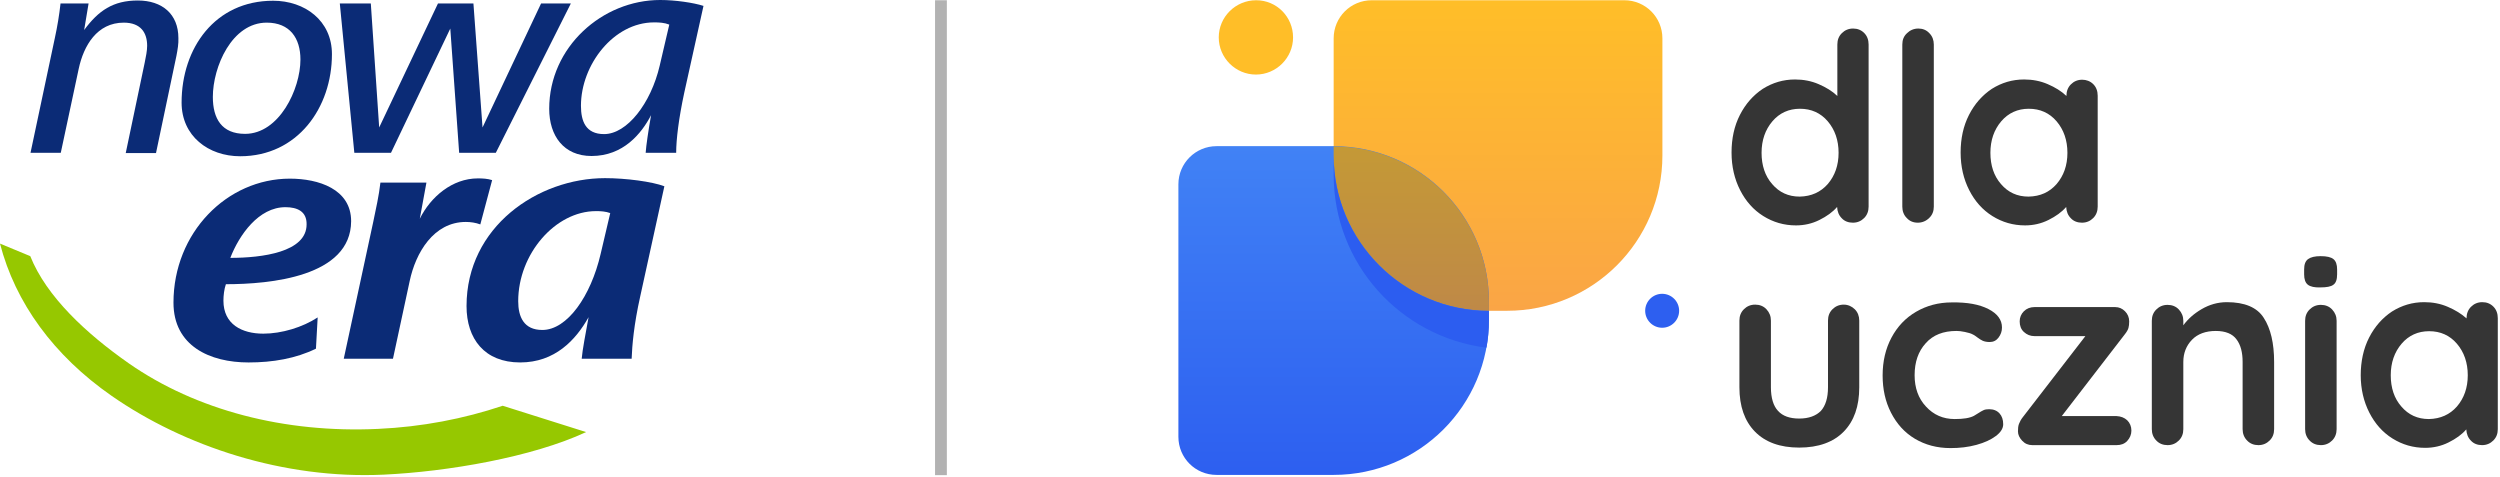
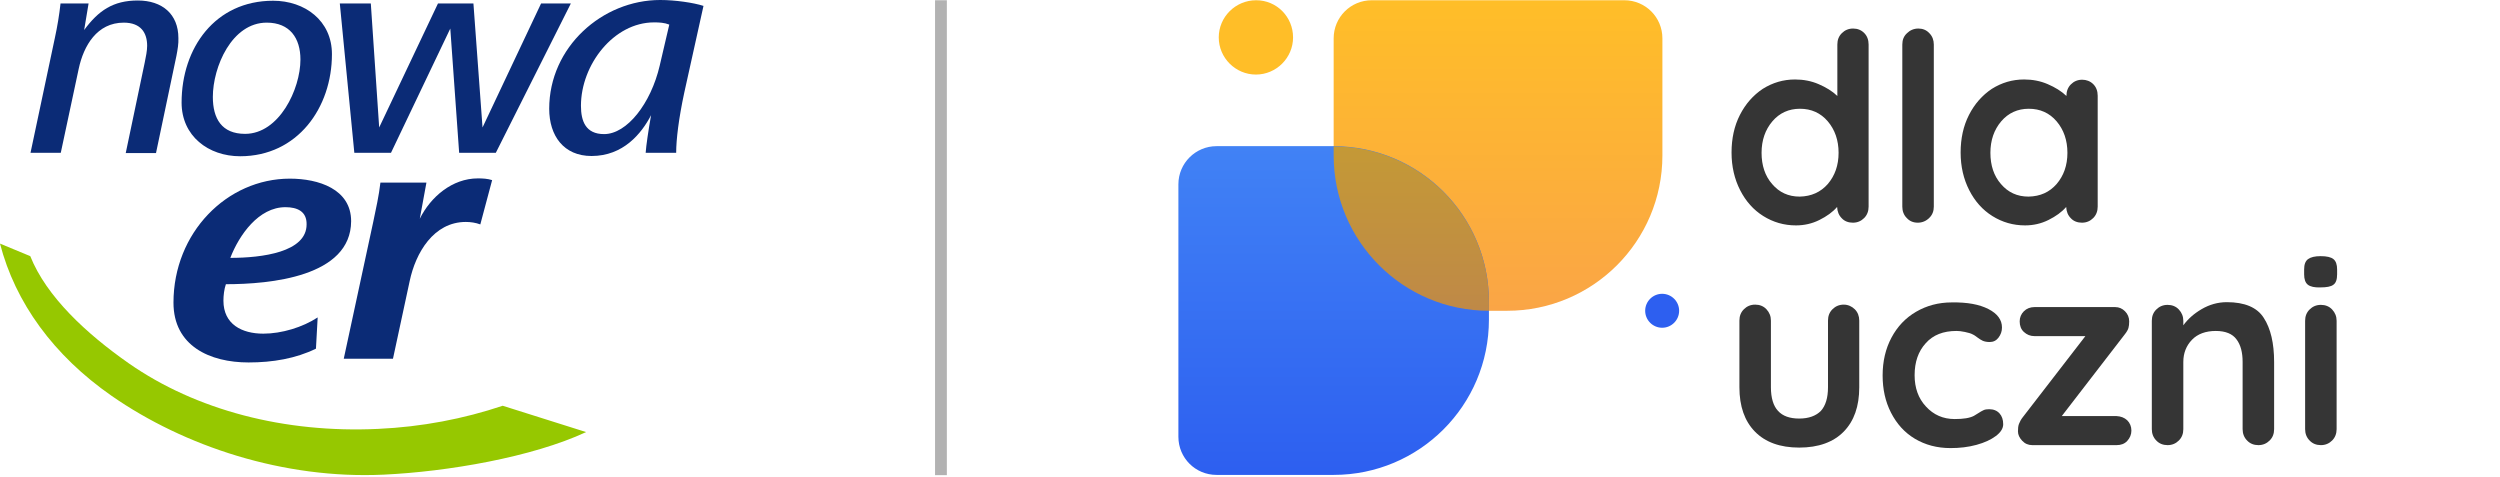
<svg xmlns="http://www.w3.org/2000/svg" height="194" viewBox="0 0 1016 194" width="1016">
  <linearGradient id="a" x1="50.011%" x2="50.011%" y1="99.976%" y2="0%">
    <stop offset="0" stop-color="#faa546" />
    <stop offset="1" stop-color="#ffbe28" />
  </linearGradient>
  <linearGradient id="b" x1="49.996%" x2="49.996%" y1="100.06%" y2=".037%">
    <stop offset="0" stop-color="#2d5ff0" />
    <stop offset="1" stop-color="#4182f5" />
  </linearGradient>
  <linearGradient id="c" x1="49.984%" x2="49.984%" y1="99.94%" y2="-.075%">
    <stop offset="0" stop-color="#bf8947" />
    <stop offset="1" stop-color="#c49936" />
  </linearGradient>
  <g fill="none">
    <g fill="#353535" transform="translate(703.7 11.6)">
      <path d="m53.9 1.8c1.2 1.2 1.8 2.8 1.8 4.7v65.9c0 1.8-.6 3.4-1.8 4.6s-2.7 1.9-4.6 1.9c-1.8 0-3.4-.6-4.5-1.8-1.2-1.2-1.8-2.7-1.9-4.6-1.8 2.1-4.2 3.8-7.2 5.3s-6.2 2.2-9.5 2.2c-4.9 0-9.3-1.3-13.3-3.8s-7.1-6-9.4-10.5-3.5-9.6-3.5-15.3 1.1-10.8 3.4-15.3 5.4-8 9.3-10.6c4-2.5 8.3-3.8 13.1-3.8 3.4 0 6.6.6 9.6 1.9s5.5 2.8 7.6 4.8v-20.9c0-1.9.6-3.4 1.8-4.6s2.7-1.9 4.6-1.9c1.8 0 3.3.6 4.5 1.8zm-14.8 61.4c2.9-3.4 4.4-7.6 4.4-12.7s-1.5-9.4-4.4-12.8-6.7-5.1-11.3-5.1c-4.5 0-8.3 1.7-11.2 5.1s-4.4 7.7-4.4 12.8 1.4 9.4 4.3 12.7c2.9 3.4 6.6 5.1 11.2 5.1 4.7-.1 8.5-1.8 11.4-5.1z" />
      <path d="m80.3 77c-1.2 1.2-2.8 1.9-4.6 1.9s-3.3-.6-4.5-1.9c-1.2-1.2-1.8-2.8-1.8-4.6v-65.9c0-1.9.6-3.4 1.9-4.6 1.2-1.2 2.8-1.9 4.6-1.9s3.3.6 4.5 1.9c1.2 1.2 1.8 2.8 1.8 4.6v65.9c0 1.8-.6 3.4-1.9 4.6z" />
      <path d="m147 22.6c1.2 1.2 1.8 2.8 1.8 4.7v45.1c0 1.8-.6 3.4-1.8 4.6s-2.7 1.9-4.6 1.9c-1.8 0-3.4-.6-4.5-1.8-1.2-1.2-1.8-2.7-1.9-4.6-1.8 2.1-4.2 3.8-7.2 5.3s-6.2 2.2-9.5 2.2c-4.9 0-9.3-1.3-13.3-3.8s-7.1-6-9.4-10.5-3.5-9.6-3.5-15.3 1.1-10.8 3.4-15.3 5.4-8 9.3-10.6c4-2.5 8.3-3.8 13.1-3.8 3.4 0 6.6.6 9.6 1.9s5.5 2.8 7.6 4.8v-.1c0-1.8.6-3.4 1.8-4.6s2.7-1.9 4.6-1.9c1.7 0 3.3.6 4.5 1.8zm-14.9 40.6c2.9-3.4 4.4-7.6 4.4-12.7s-1.5-9.4-4.4-12.8-6.7-5.1-11.3-5.1c-4.5 0-8.3 1.7-11.2 5.1s-4.4 7.7-4.4 12.8 1.4 9.4 4.3 12.7c2.9 3.4 6.6 5.1 11.2 5.1 4.8-.1 8.5-1.8 11.4-5.1z" />
      <path d="m50.1 114.1c1.2 1.2 1.8 2.8 1.8 4.6v27.1c0 7.7-2.1 13.7-6.3 18s-10.3 6.5-18.1 6.5-13.8-2.2-18-6.5-6.3-10.3-6.3-18v-27.1c0-1.9.6-3.4 1.8-4.6s2.7-1.9 4.6-1.9c1.8 0 3.4.6 4.6 1.9s1.8 2.8 1.8 4.6v27.1c0 4.3 1 7.6 2.9 9.6 1.9 2.1 4.8 3.1 8.6 3.1 3.9 0 6.8-1.1 8.8-3.1 1.9-2.1 2.9-5.3 2.9-9.6v-27.1c0-1.9.6-3.4 1.8-4.6s2.7-1.9 4.6-1.9c1.7 0 3.3.7 4.5 1.9z" />
      <path d="m104.4 114c3.7 1.9 5.5 4.4 5.5 7.5 0 1.6-.5 2.9-1.4 4.1s-2.1 1.8-3.6 1.8c-1.1 0-2.1-.2-2.8-.5s-1.4-.8-2.1-1.3-1.3-1-2-1.3c-.7-.4-1.8-.7-3.2-1s-2.5-.4-3.4-.4c-5.3 0-9.5 1.6-12.5 5-3 3.3-4.5 7.6-4.5 13 0 5.1 1.5 9.4 4.6 12.7 3.1 3.4 7 5.1 11.7 5.1 3.5 0 6.1-.4 7.8-1.3.4-.2 1-.6 1.8-1.1s1.4-.9 2.1-1.2c.6-.3 1.4-.4 2.3-.4 1.8 0 3.2.6 4.2 1.7s1.5 2.6 1.5 4.4c0 1.7-1 3.3-3 4.8s-4.6 2.7-7.9 3.6-6.8 1.3-10.5 1.3c-5.5 0-10.3-1.3-14.5-3.8s-7.4-6.1-9.7-10.6-3.4-9.5-3.4-15.1c0-5.8 1.2-10.9 3.6-15.4s5.7-8 10-10.5 9.1-3.8 14.5-3.8c6.3-.1 11.2.8 14.9 2.7z" />
      <path d="m160.8 159.2c1.1 1.1 1.7 2.5 1.7 4.2 0 1.6-.6 3-1.7 4.2s-2.6 1.7-4.3 1.7h-34.3c-1.6 0-3-.6-4.1-1.8s-1.7-2.4-1.7-3.8c0-1.2.1-2.2.4-3s.8-1.8 1.6-2.8l25.4-32.9h-20.7c-1.7 0-3.1-.6-4.3-1.7s-1.7-2.6-1.7-4.3c0-1.6.6-3 1.7-4.1s2.6-1.7 4.3-1.7h32.8c1.6 0 2.9.6 4 1.7s1.7 2.5 1.7 4.1c0 1.1-.1 2-.3 2.7s-.7 1.6-1.5 2.6l-25.6 33.2h22.3c1.7.1 3.1.6 4.3 1.7z" />
      <path d="m216.3 117.6c2.8 4.3 4.2 10.3 4.2 17.9v27.3c0 1.9-.6 3.4-1.8 4.6s-2.7 1.9-4.6 1.9c-1.8 0-3.4-.6-4.6-1.9-1.2-1.2-1.8-2.8-1.8-4.6v-27.3c0-3.9-.8-7-2.5-9.2-1.6-2.2-4.4-3.4-8.4-3.4-4.1 0-7.4 1.2-9.7 3.6s-3.5 5.4-3.5 9v27.3c0 1.9-.6 3.4-1.8 4.6s-2.7 1.9-4.6 1.9c-1.8 0-3.4-.6-4.6-1.9-1.2-1.2-1.8-2.8-1.8-4.6v-44c0-1.9.6-3.4 1.8-4.6s2.7-1.9 4.6-1.9c1.8 0 3.4.6 4.6 1.9s1.8 2.8 1.8 4.6v1.8c1.9-2.6 4.4-4.8 7.5-6.6s6.5-2.8 10.2-2.8c7.2 0 12.3 2.1 15 6.4z" />
      <path d="m234.2 104.1c-1-.8-1.5-2.2-1.5-4.2v-2c0-2 .5-3.4 1.6-4.2s2.8-1.2 5.1-1.2c2.5 0 4.2.4 5.2 1.2s1.5 2.2 1.5 4.2v2c0 2.1-.5 3.5-1.5 4.2-1 .8-2.8 1.1-5.3 1.1-2.3.1-4.1-.3-5.1-1.1zm9.9 63.3c-1.2 1.2-2.7 1.9-4.6 1.9-1.8 0-3.4-.6-4.6-1.9-1.2-1.2-1.8-2.8-1.8-4.6v-44c0-1.9.6-3.4 1.8-4.6s2.7-1.9 4.6-1.9c1.8 0 3.4.6 4.6 1.9s1.8 2.8 1.8 4.6v44c0 1.8-.6 3.4-1.8 4.6z" />
-       <path d="m309.6 113c1.2 1.2 1.8 2.8 1.8 4.7v45.1c0 1.9-.6 3.4-1.8 4.6s-2.7 1.9-4.6 1.9c-1.8 0-3.4-.6-4.5-1.8-1.2-1.2-1.8-2.7-1.9-4.6-1.8 2.1-4.2 3.8-7.2 5.3s-6.2 2.2-9.5 2.2c-4.9 0-9.3-1.3-13.3-3.8s-7.1-6-9.4-10.5-3.5-9.6-3.5-15.2 1.1-10.8 3.4-15.3 5.4-8 9.3-10.6c4-2.5 8.3-3.8 13.1-3.8 3.4 0 6.6.6 9.6 1.9s5.5 2.8 7.6 4.7v-.1c0-1.8.6-3.4 1.8-4.6s2.7-1.9 4.6-1.9c1.8 0 3.3.6 4.5 1.8zm-14.8 40.6c2.9-3.4 4.4-7.6 4.4-12.7s-1.5-9.4-4.4-12.8-6.7-5.1-11.3-5.1c-4.5 0-8.3 1.7-11.2 5.1s-4.4 7.7-4.4 12.8 1.4 9.4 4.3 12.7c2.9 3.4 6.6 5.1 11.2 5.1 4.7-.1 8.5-1.8 11.4-5.1z" />
    </g>
    <path d="m612.5 126.3c34.8 0 63.1-28.2 63.1-63.1v-47.6c0-8.6-6.9-15.5-15.5-15.5h-102.6c-8.6 0-15.5 6.9-15.5 15.5v47.6c0 34.8 28.2 63.1 63.1 63.1z" fill="url(#a)" />
    <path d="m605.1 122.5c0-34.8-28.2-63.1-63.1-63.1h-47.6c-8.5 0-15.5 6.9-15.5 15.5v102.6c0 8.6 6.9 15.5 15.5 15.5h47.6c34.8 0 63.1-28.2 63.1-63.1z" fill="url(#b)" />
    <path d="m542 59.5v3.7c0 34.8 28.2 63.1 63.1 63.1v-3.7c0-34.9-28.3-63.1-63.1-63.1z" fill="url(#c)" />
    <path d="m525.5 15.2c0 8.3-6.8 15.1-15.1 15.1s-15.1-6.8-15.1-15.1 6.8-15.1 15.2-15.1 15 6.8 15 15.1z" fill="#ffbe28" />
    <path d="m682.4 126.3c0 3.8-3.1 6.9-6.9 6.9s-6.9-3.1-6.9-6.9 3.1-6.9 6.9-6.9 6.9 3.1 6.9 6.9z" fill="#2d5ff0" />
-     <path d="m542 63.2v7.8c0 36.2 27.1 65.9 62.1 70.3.7-3.6 1-7.4 1-11.2v-3.7c-34.9-.1-63.1-28.4-63.1-63.2z" fill="#2c5df0" />
    <path d="m153.7 174.3c-38.1 1.8-74-7.6-101.3-26.6-17.3-12.1-33.5-27.1-40.1-43.6l-12.3-5.1c6.2 24 21.8 45.5 45.4 61.9 29.5 20.5 69.9 33.9 110.5 32 25.9-1.2 60.4-7.1 82.3-17.3l-33.9-10.7c-15.8 5.3-32.9 8.6-50.6 9.4" fill="#96c800" />
    <g fill="#0b2b76">
      <path d="m71.7 22.7-8.3 39.5h-12.3l7.7-36.7c.5-2.5 1-4.8 1-6.9 0-5.2-2.5-9.4-9.5-9.4-10.9 0-16.3 9.4-18.3 18.7l-7.3 34.2h-12.3l9.9-46.7c1-4.6 1.8-9.4 2.3-14h11.4l-1.8 10.8c5.8-7.9 11.8-12 21.8-12 9.9 0 16.5 5.5 16.5 15.3.1 2.2-.3 4.6-.8 7.2" />
      <path d="m108.4 9.2c-14.2 0-21.9 18-21.9 30.2 0 8.8 3.6 15 13.1 15 13.9 0 22.5-18.2 22.5-30.2 0-8.7-4.3-15-13.7-15m-10.8 54.3c-12.9 0-23.8-8.2-23.8-21.8 0-22.2 13.6-41.4 37.2-41.4 12.9 0 23.9 8.1 23.9 21.7 0 21.8-14 41.5-37.3 41.5" />
      <path d="m201.5 62.1h-14.9l-3.6-50.5-24.1 50.5h-14.9l-5.9-60.7h12.6l3.4 50.4 23.9-50.4h14.4l3.7 50.4 23.8-50.4h12.1z" />
      <path d="m265.8 9.1c-16.4 0-29.7 17.2-29.7 33.9 0 6.2 1.9 11.5 9.4 11.5 9.3 0 19-12.4 22.6-27.8l3.9-16.7c-2-.8-4.1-.9-6.2-.9m12.3 28.5c-2.3 10.7-3.3 19.2-3.3 24.5h-12.4c.2-3 1.1-9 2.2-15.3-3.9 7.5-11.3 16.6-24.2 16.6-11.3 0-17.2-8.2-17.2-19.2 0-25.1 21.6-44.2 45.1-44.2 6.1 0 13.6 1.1 17.6 2.4z" />
      <path d="m116 84.2c-10.9 0-18.8 11.3-22.4 20.6 12.9 0 31-2.3 31-13.6.1-5.3-3.8-7-8.6-7m-24.2 31.3c-.7 2-1 4.6-1 6.7 0 9.6 7.5 13.4 16.2 13.4 7.5 0 16-2.6 22.1-6.6l-.7 12.7c-8.2 4-17.5 5.6-27.4 5.6-15.7 0-30.5-6.7-30.5-24.3 0-28.4 21.7-50.4 47.3-50.4 11.6 0 24.9 4.2 24.9 17.3-.1 22.6-33 25.6-50.9 25.6" />
      <path d="m195.2 91.2c-1.9-.7-3.9-1-5.9-1-13.1 0-20.4 12.6-22.8 24l-6.8 31.6h-20l12-55.7c1.1-5.3 2.3-10.6 2.9-15.9h18.7l-2.7 14.7c4.4-8.9 13.2-16.4 23.6-16.4 2 0 3.9.1 5.8.7z" />
-       <path d="m242.2 85.8c-16.5 0-31.6 17.4-31.6 36.6 0 6.4 2.3 11.7 9.8 11.7 10.1 0 19.7-13.7 23.7-30.9l3.9-16.6c-1.9-.7-3.9-.8-5.8-.8m18 34.6c-2.6 11.6-3.3 20-3.5 25.4h-20.3c.3-3.6 1.6-10.3 2.8-16.9-5.2 9.3-13.7 18.4-27.8 18.4-14.5 0-21.8-9.6-21.8-22.9 0-32.2 28.9-52 56.3-52 8.4 0 19.1 1.4 24.1 3.3z" />
    </g>
    <path d="m380 .1h4.8v193h-4.8z" fill="#b2b2b2" />
  </g>
</svg>